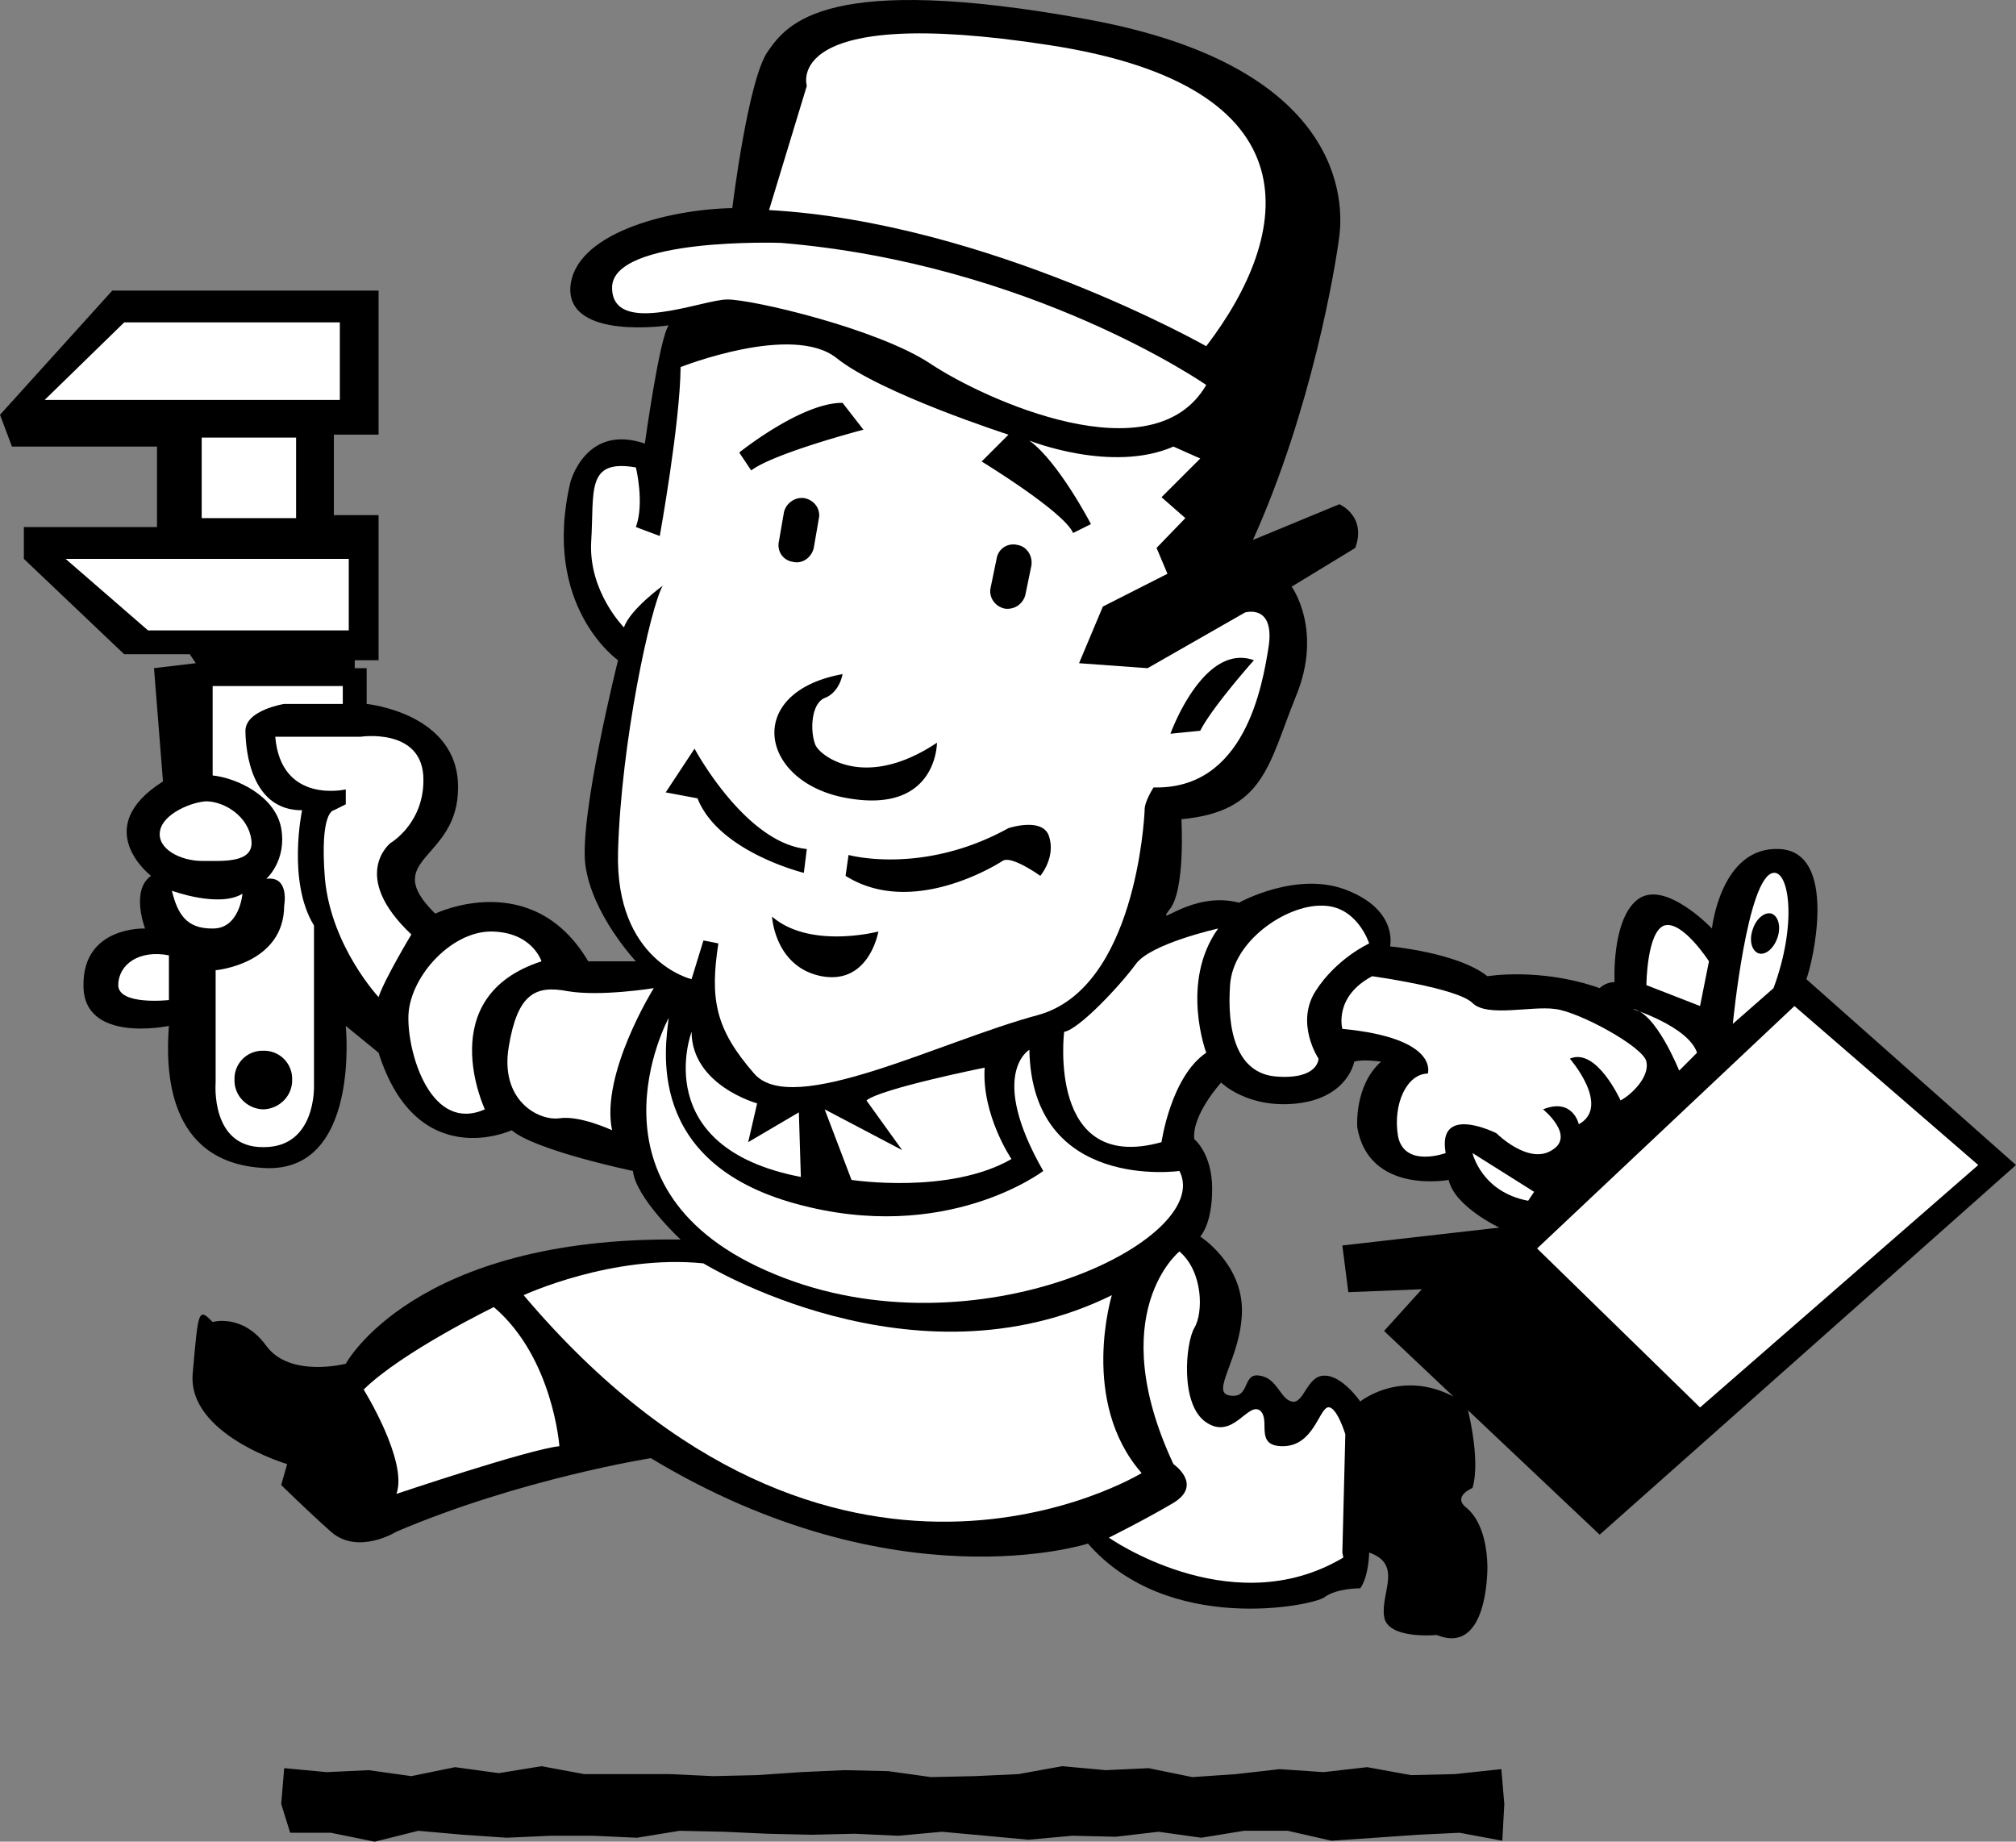
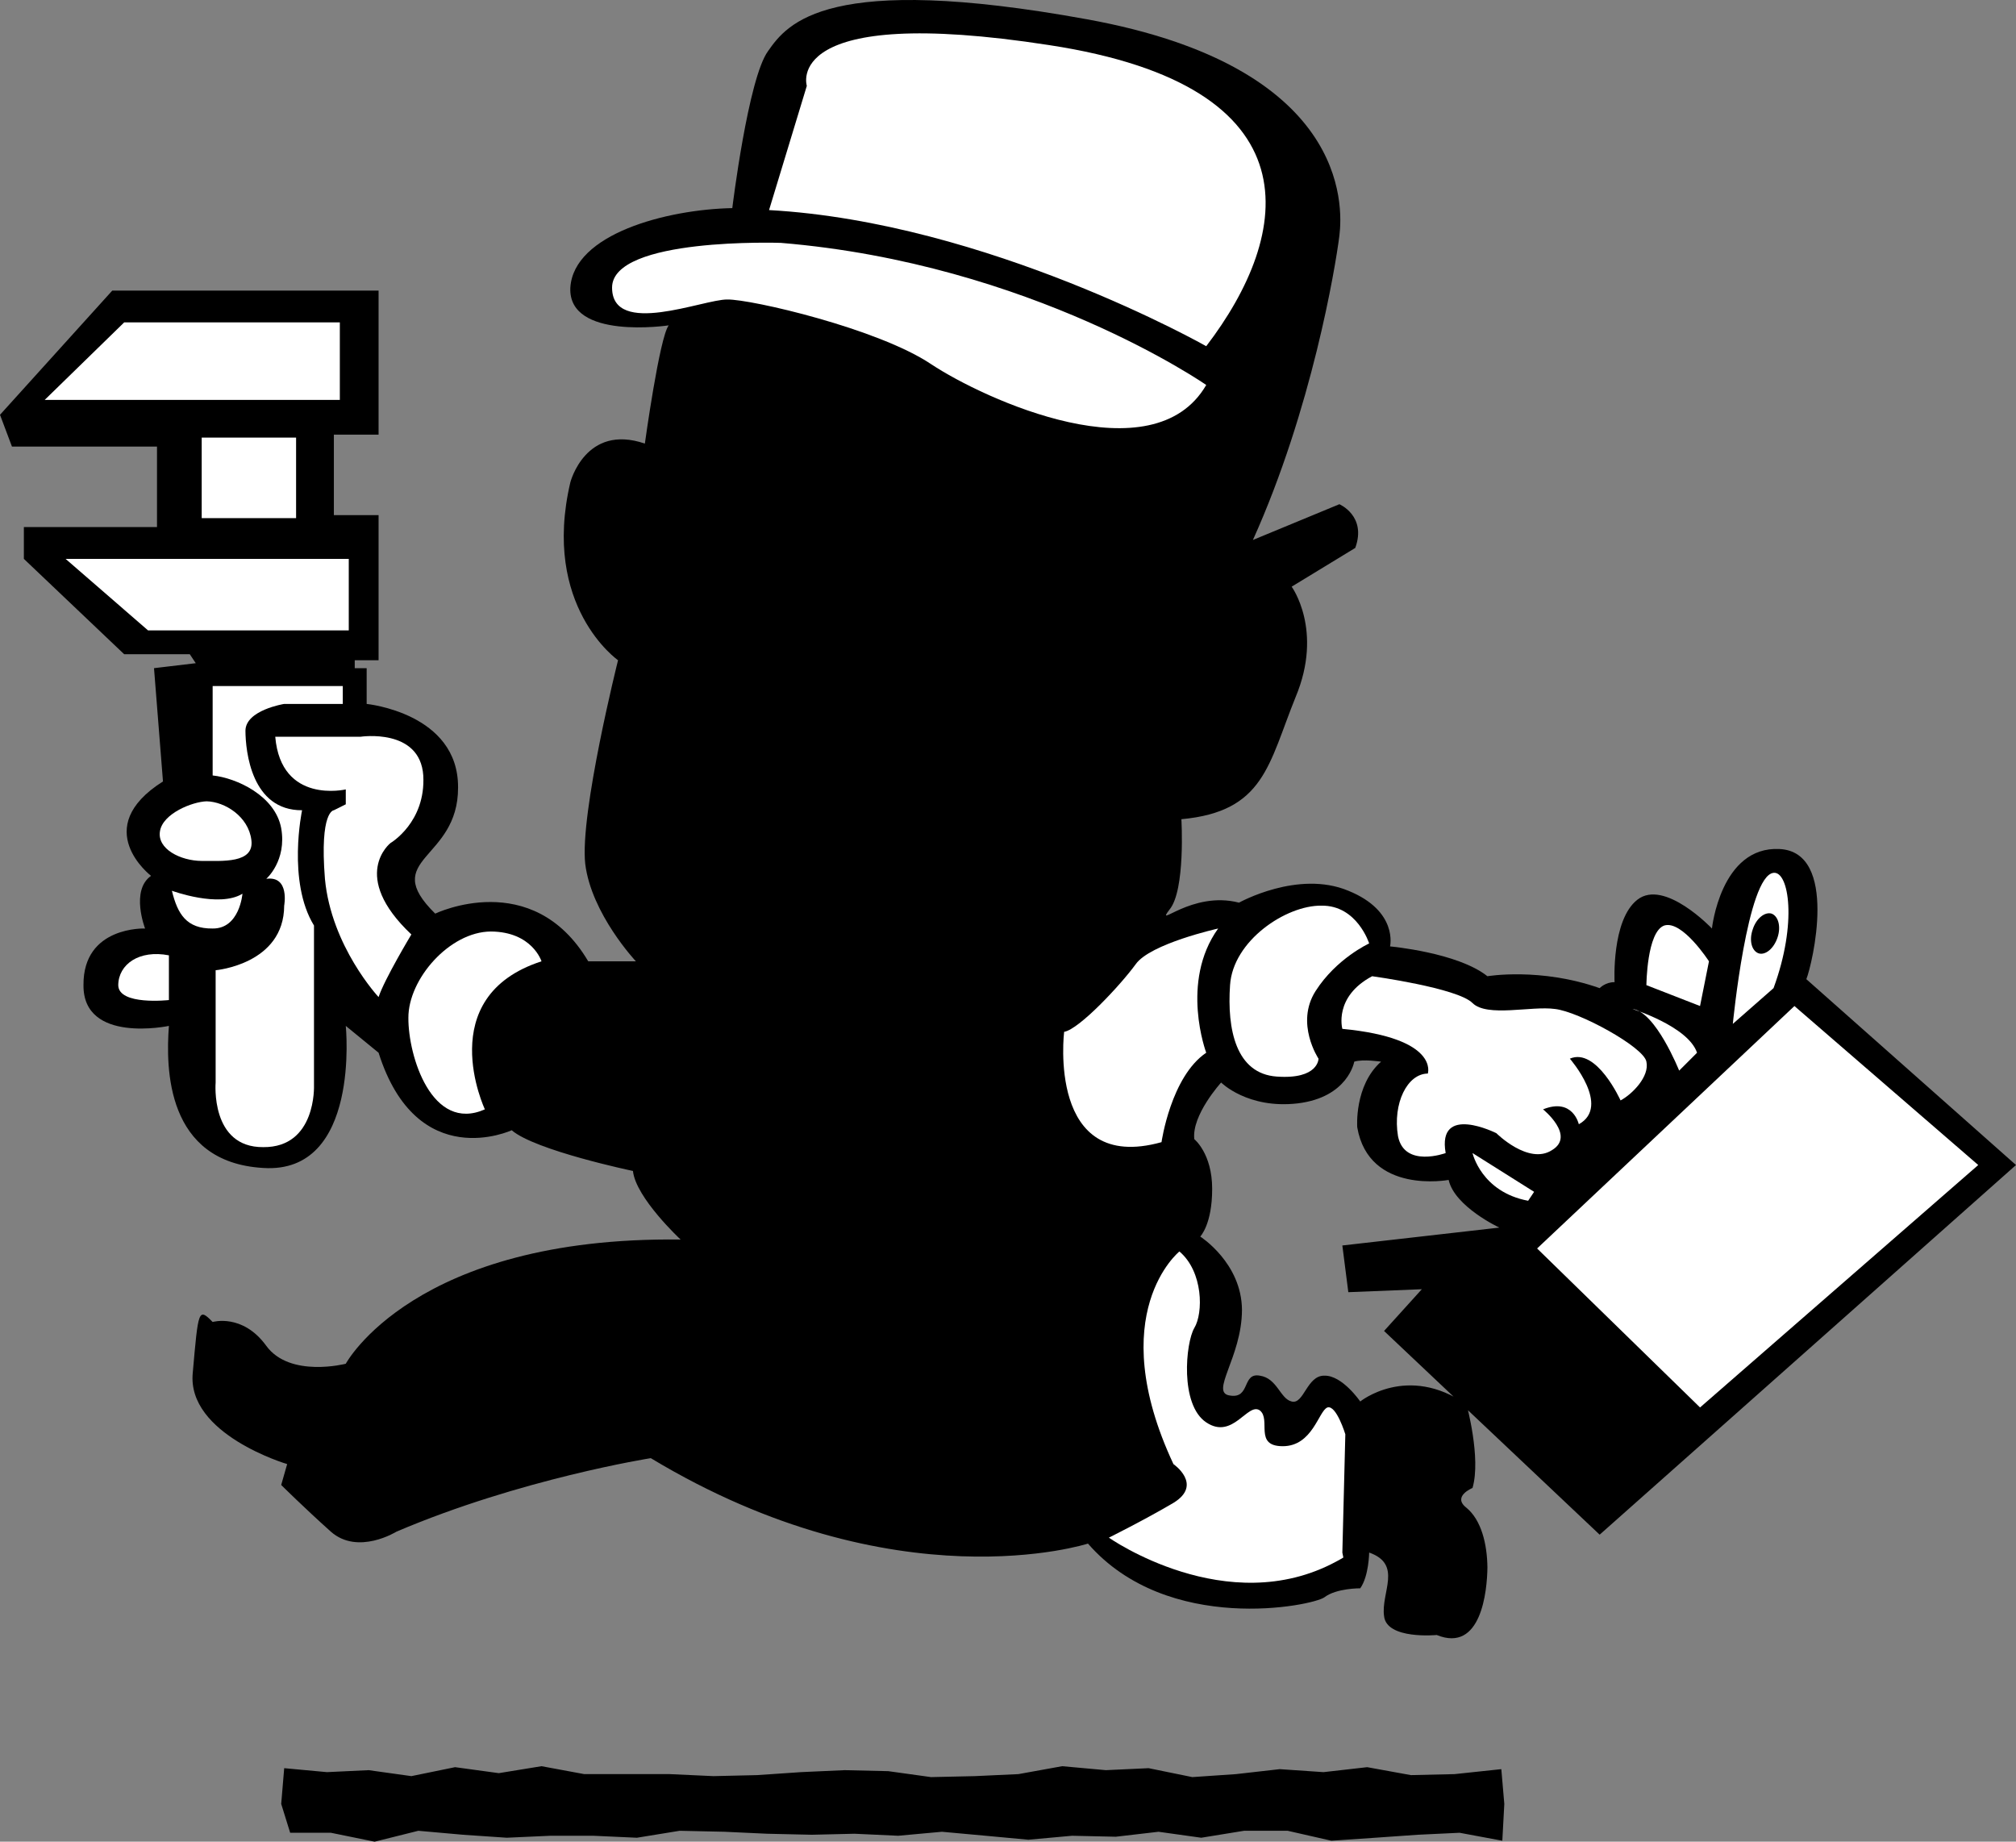
<svg xmlns="http://www.w3.org/2000/svg" width="202.902" height="185.341">
  <rect width="100%" height="100%" fill="#808080" stroke="none" />
  <path d="M73.703 20.942s1.59-13.054 3.598-15.8c1.96-2.81 5.93-7.965 32.101-3.2 26.192 4.754 25.793 18.637 25.399 21.801-.399 3.184-2.778 17.465-8.7 30.598l8.7-3.598s2.773 1.176 1.601 4.398L130 59.04s3.21 4.383.402 11.101c-2.742 6.77-3.14 11.532-11.5 12.301 0 0 .426 7.164-1.199 9.098-1.547 2.031 2.219-1.934 7-.7 0 0 5.93-3.316 11-1.199 5.047 2.047 4.2 5.602 4.2 5.602s6.796.61 9.8 3c0 0 5.328-.902 11.297 1.2 0 0 .574-.614 1.5-.602 0 0-.328-6.262 2.3-8.301 2.727-2.125 7.5 2.902 7.5 2.902s.88-8.3 6.802-8c5.98.297 3.3 11.602 2.699 13.098l21.101 18.703-41.902 37.2-21.7-20.5 3.802-4.2-7.399.297-.601-4.7 15.8-1.8s-4.5-2.102-5.101-4.797c0 0-8.028 1.508-9.2-5.3 0 0-.316-4.2 2.399-6.602 0 0-1.82-.278-2.7 0 0 0-.609 3.59-5.698 4.199-5.028.582-7.7-2.098-7.7-2.098s-2.98 3.274-2.699 5.7c0 0 1.8 1.44 1.797 5 .004 3.585-1.2 4.8-1.2 4.8s4.18 2.653 4.2 7.399c-.02 4.773-3.293 8.343-1.2 8.601 2.075.336 1.18-2.34 3-2 1.75.254 2.048 2.336 3.2 2.598 1.23.332 1.527-2.64 3.3-2.598 1.798-.043 3.602 2.598 3.602 2.598s4.739-3.832 10.7.3c0 0 1.48 5.391.601 8.403 0 0-2.098.852-.601 2 1.48 1.234 2.074 3.613 2.101 6-.027 2.375-.621 8.621-5.101 6.797 0 0-5.043.488-5.301-1.899-.336-2.375 1.894-5.203-1.5-6.398 0 0-.028 2.387-.899 3.598 0 0-2.402-.02-3.601.902-1.18.863-15.758 3.836-23.801-5.402 0 0-19.328 6.265-44-8.598 0 0-13.113 2.07-25.598 7.398 0 0-3.879 2.407-6.601 0-2.633-2.355-5-4.699-5-4.699l.601-2.101s-10.136-2.992-9.5-9.2c.555-6.289.555-6.585 2-5.101 0 0 3.016-.89 5.399 2.402 2.379 3.254 8 1.801 8 1.801s6.875-12.828 33.699-12.5c0 0-4.512-4.195-4.797-6.902 0 0-9.832-2.055-12.203-4.098 0 0-9.527 4.426-13.398-7.8l-3.301-2.7s1.52 14.926-8.301 14.297c-9.816-.563-9.816-10.082-9.5-14.297 0 0-8.648 1.832-8.598-4.102-.05-5.964 6.2-5.699 6.2-5.699s-1.489-3.836.601-5.3c0 0-6.254-4.786 1.2-9.5l-.903-11.4 4.203-.5-.601-.902H12.5L2.402 56.243V53.04h13.399v-8.098H1.203L0 41.743l11.3-12.5h26.802v14.5h-4.5v8.098h4.5v14.601h-2.399v.801h1.2v3.598s9.234.914 9.199 8.402c.035 7.387-7.997 7.09-2.301 12.7 0 0 9.773-4.716 15.402 4.8H64s-4.473-4.758-5.098-9.8c-.566-5.075 3.301-20.5 3.301-20.5s-7.734-5.4-4.8-17.903c0 0 1.527-5.945 7.5-3.899 0 0 1.468-10.671 2.398-11.898 0 0-10.156 1.523-9.899-3.8.34-5.387 9.66-7.868 16.301-8" />
  <path fill="#fff" d="m77.402 21.141 3.801-12.5S78.566.35 105.602 4.54c27.113 4.14 24.437 19.016 15.8 30.3 0 0-22.007-12.476-44-13.699m44 17.602s-17.547-12.21-42.8-14.3c0 0-16.993-.59-17 4.5.008 5.027 9.23 1.16 11.601 1.198 2.39-.039 15.184 2.934 20.5 6.5 5.395 3.575 22.352 11.313 27.7 2.102" />
-   <path fill="#fff" d="m118.102 44.942 2.699 1.2-3.899 3.898 2.399 2.101-2.899 3 1.098 2.602-6.5 3.297-2.398 5.703 6.898.5 9.8-5.602s2.954-.894 2.403 3.301c-.64 4.133-2.426 14.547-11.601 14.301 0 0-.938 1.438-.899 2.297-.039.926-.933 17.883-10.703 20.601-9.867 2.637-24.742 10.372-28.598 5.899-3.879-4.453-4.476-7.426-3.601-13.098l-1.5-.3-1.2 3.898s-7.695-1.793-7.398-12.797c.297-11.016 3.274-24.7 4.5-26.8 0 0-3.308 2.398-3.902 4.198 0 0-3.57-3.585-3.301-8.601.324-5.102-.57-8.375 4.5-7.5 0 0 .883 3.59 0 6l2.402.902s2.051-11.347 2.098-17c0 0 11.258-4.46 15.703-.902 4.48 3.582 17.297 7.703 17.297 7.703l-2.7 2.7s8.329 5.081 9.2 7.198l1.8-.898s-3.265-6.277-6.198-8.402c0 0 8.289 3.312 14.5.601" />
-   <path d="m84.8 40.54 2.102 2.703s-8.93 2.328-11.3 4.098l-1.2-1.801s6.246-5.027 10.399-5m17.601 14.3c-1-.238-1.941.387-2.101 1.403l-.598 2.898c-.21.938.414 1.88 1.399 2.102a1.853 1.853 0 0 0 2.101-1.402l.598-2.899c.16-1.015-.465-1.953-1.399-2.101M81 50.141c-.926-.171-1.867.454-2.098 1.399l-.5 2.902c-.238 1.004.387 1.946 1.399 2.098.922.234 1.863-.395 2.101-1.399l.5-2.898c.23-.95-.394-1.887-1.402-2.102m3.8 17.699s-.284 1.833-1.8 2.403c-1.457.617-1.457 3.594-.898 4.797.632 1.176 5.093 4.45 12.199-.297 0 0 .035 7.125-8.899 5.598-8.918-1.446-10.703-10.668-.601-12.5M69.902 75.34s5.094 9.505 11.301 10.102l-.3 2.399s-8.583-2.102-10.7-7.5L67 79.743l2.902-4.402m15.2 12.8.3-2.101s7.446 2.078 16.098-2.7c0 0 3.547-1.171 4.102.903.636 2.09-.899 3.898-.899 3.898s-2.93-2.105-3.8-1.5c-.915.586-9.243 5.641-15.801 1.5m3.3 5.602s-6.859 1.813-10.699-1.5c0 0 .27 5.098 5 6 4.79.883 5.7-4.5 5.7-4.5M120.8 73.54l-3 .3s3.313-9.226 8.403-7.398c0 0-4.2 4.715-5.402 7.098" />
  <path fill="#fff" d="M12.5 32.442h21.703v7.801H4.5l8-7.8m7.8 11.597v8.101h9.5V44.04h-9.5M6.602 56.243h28.5v7.2h-20.2l-8.3-7.2m14.8 21.797v-9H34.5v1.8h-5.898s-3.887.618-3.899 2.7c.012 2.082.61 8.031 5.7 8 0 0-1.52 7.172 1.199 11.601v16.102s.253 6.246-5.102 6.2c-5.355.046-4.797-6.5-4.797-6.5V97.64s6.879-.597 6.899-6.5c0 0 .578-3.023-1.801-2.699 0 0 2.082-1.812 1.5-5.101-.61-3.258-4.477-5.043-6.899-5.301" />
  <path fill="#fff" d="M20.8 80.641c1.833.04 4.212 1.528 4.5 3.899.31 2.387-2.964 2.09-5 2.101-2.128-.011-4.51-1.203-4.198-3 .285-1.773 3.257-2.96 4.699-3m-3.501 9s4.74 1.75 7.102.301c0 0-.28 3.532-3 3.5-2.636.031-3.53-1.457-4.101-3.8M17 96.141v4.5s-5.078.567-5.098-1.5c.02-2.097 2.102-3.585 5.098-3" />
-   <path d="M26.5 105.743a2.817 2.817 0 0 0-2.898 2.898c-.047 1.633 1.273 2.95 2.898 3 1.629-.05 2.945-1.367 2.902-3a2.82 2.82 0 0 0-2.902-2.898" />
  <path fill="#fff" d="M27.703 74.141h8.598s5.969-.898 6.3 3.899c.262 4.723-3.3 6.8-3.3 6.8s-4.172 3.278 2.101 9.2c0 0-2.703 4.492-3.3 6.3 0 0-4.758-5.081-5.399-11.898-.55-6.87.899-6.902.899-6.902l1.199-.598v-1.5s-6.516 1.535-7.098-5.3M54.5 96.743s-.926-2.973-5.098-3c-4.156.027-8.324 4.79-8.3 8.7-.024 3.823 2.359 11.558 7.699 9.198 0 0-5.34-11.324 5.699-14.898" />
-   <path fill="#fff" d="M65.8 99.442s-5.382 8.61-4.198 14.301c0 0-3.266-1.527-5.301-1.203-2.13.273-6-1.809-5.098-7.2.883-5.32 2.668-6.214 5.899-5.597 3.316.574 8.699-.3 8.699-.3m1.499 2.999s-9.558 17.512 10.7 25.801c20.203 8.371 44.305-3.531 40.703-10.402 0 0-14.848 2.113-15.101-12.2 0 0-4.207 2.41 1.398 12.2 0 0-9.77 7.465-24.898 3.3-15.22-4.164-13.137-15.769-12.801-18.699" />
-   <path fill="#fff" d="M69.602 103.84s-4.422 11.65 11 14.602l-.2-6.5-5.101 3 .902-3.902s-6.562-1.797-6.601-7.2M83 111.641l2.703 7.102s9.824 1.508 16.098-2.102c0 0-3.004-4.425-2.7-9.199 0 0-10.417 2.098-11.898 3.301l3.598 5L83 111.641m-12.2 15.5s21.157 13.043 41.102 3.2c0 0-3.285 10.734 3 17.902 0 0-30.98 19.016-62.199-17.902 0 0 8.906-4.14 18.098-3.2m-21.098 4.399s-9.219 4.48-13.101 8.3c0 0 4.476 7.188 3.3 10.5 0 0 13.375-4.503 16.399-4.8 0 0-.64-8.926-6.598-14" />
  <path fill="#fff" d="m135.102 156.243.3-11.902s-.902-2.97-1.8-2.7c-.887.329-1.48 3.899-4.5 3.899-2.93 0-1.145-2.68-2.301-3.598-1.227-.867-2.711 3.004-5.399 1.2-2.668-1.77-2.074-8.016-1.199-9.5.91-1.493.91-5.657-1.5-7.7 0 0-7.707 6.207-.601 21.399 0 0 3.011 2.066 0 3.902-2.938 1.734-6.5 3.5-6.5 3.5s11.89 8.352 22.898 2.398c.242-.128.469-.253.703-.398l-.101-.5m-12.5-62.801s-6.844 1.52-8.301 3.598c-1.52 2.086-5.684 6.547-7.2 6.8 0 0-1.757 14.329 9.801 11.102 0 0 .938-6.593 4.5-9 0 0-2.668-7.113 1.2-12.5m15.198 1.5s-1.214-3.851-4.8-3.8c-3.555-.051-8.91 3.519-9.2 8-.308 4.445.587 8.91 4.7 9.199 4.215.304 4.203-1.801 4.203-1.801s-2.367-3.547-.3-6.797c2.097-3.293 5.398-4.8 5.398-4.8" />
  <path fill="#fff" d="M138.102 98.243s8.597 1.18 10.101 2.7c1.473 1.456 5.934.265 8.297.597 2.398.262 8.945 3.832 9.203 5.3.336 1.509-1.45 3.294-2.601 3.903 0 0-2.418-5.371-5.102-4.203 0 0 4.172 4.785.902 6.601 0 0-.597-2.71-3.601-1.5 0 0 3.3 2.657.902 4.102-2.363 1.531-5.601-1.703-5.601-1.703s-5.985-3.012-5.102 2c0 0-4.156 1.531-4.797-1.7-.547-3.312.938-6.288 3-6.3 0 0 1.211-3.559-8.601-4.5 0 0-.899-3.223 3-5.297" />
  <path fill="#fff" d="M148.203 116.04s.879 3.914 5.598 4.8l.601-.898-6.199-3.902m16.097-14.5s5.606 1.75 6.5 4.402l-1.8 1.801s-2.367-5.941-4.7-6.203m16.302-.297-25.899 24.398 16.399 16 28-24.398-18.5-16m-14.899-2.102 5.399 2.102.898-4.5s-2.688-4.164-4.5-3.602c-1.758.63-1.797 6-1.797 6M178.5 87.84c1.543-.187 2.414 5.036 0 11.602l-4.098 3.598s1.453-14.922 4.098-15.2" />
  <path d="M178.3 91.942c-.695-.199-1.55.496-1.898 1.598-.379 1.082-.113 2.152.598 2.402.676.215 1.535-.484 1.902-1.601.36-1.063.094-2.137-.601-2.399m-27.199 86.098-4.7.5-4.402.101-4.398-.8-4.399.5-4.402-.301-4.399.5-4.402.3-4.398-.898-4.301.2-4.399-.399-4.402.797-4.398.203-4.399.098-4.3-.598-4.403-.101-4.398.199-4.399.3-4.402.102-4.399-.203h-8.601l-4.301-.797-4.297.7-4.402-.602-4.399.902-4.3-.601-4.2.199-4.3-.399-.301 3.598.902 2.902h4.098l4.402.899 4.399-1.098 4.5.399 4.398.3 4.402-.199h4.301l4.399.2 4.3-.7 4.5.098 4.301.199 4.5.102L86 184.54l4.402.203 4.399-.402 4.402.402 4.297.399 4.402-.399 4.399.098 4.3-.5 4.301.601 4.301-.699h4.399l4.398 1 4.402-.3 4.301-.301 4.2-.2 4.3.801.2-3.703-.301-3.5" />
</svg>